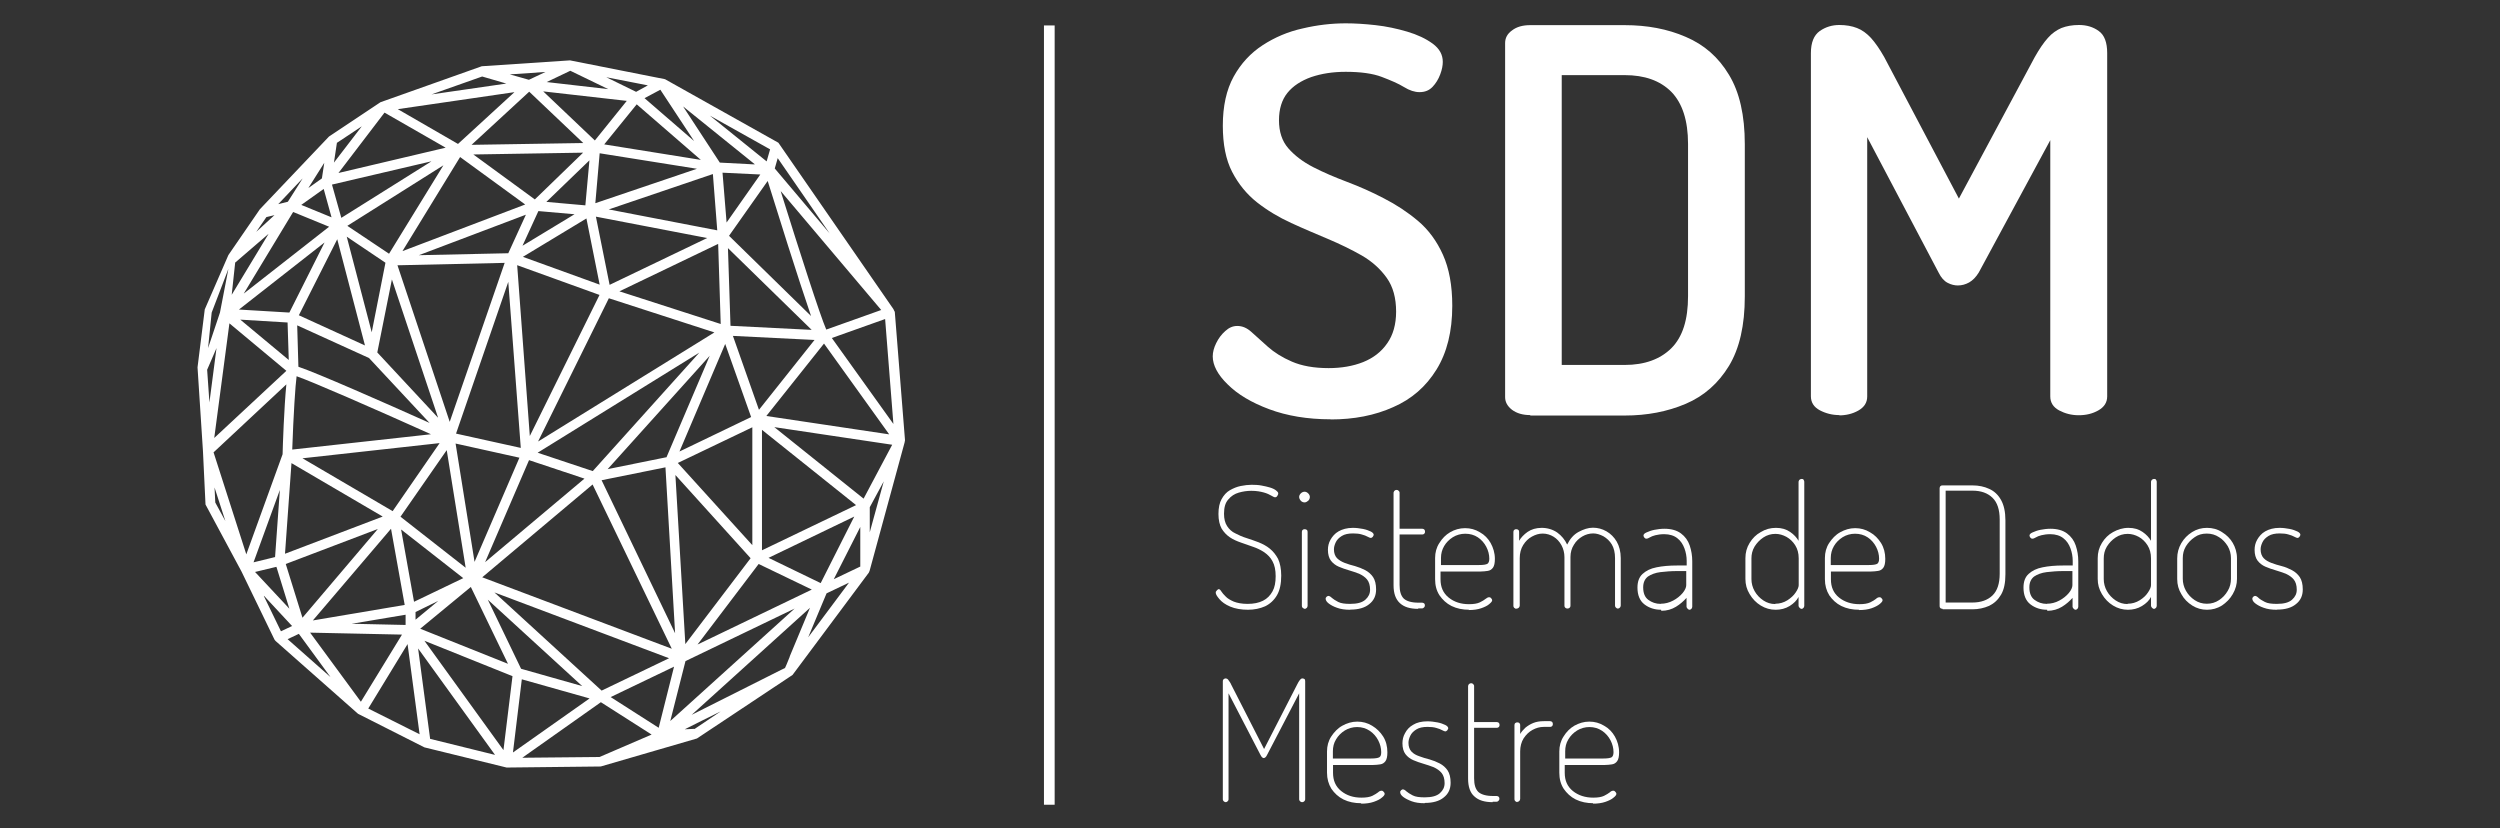
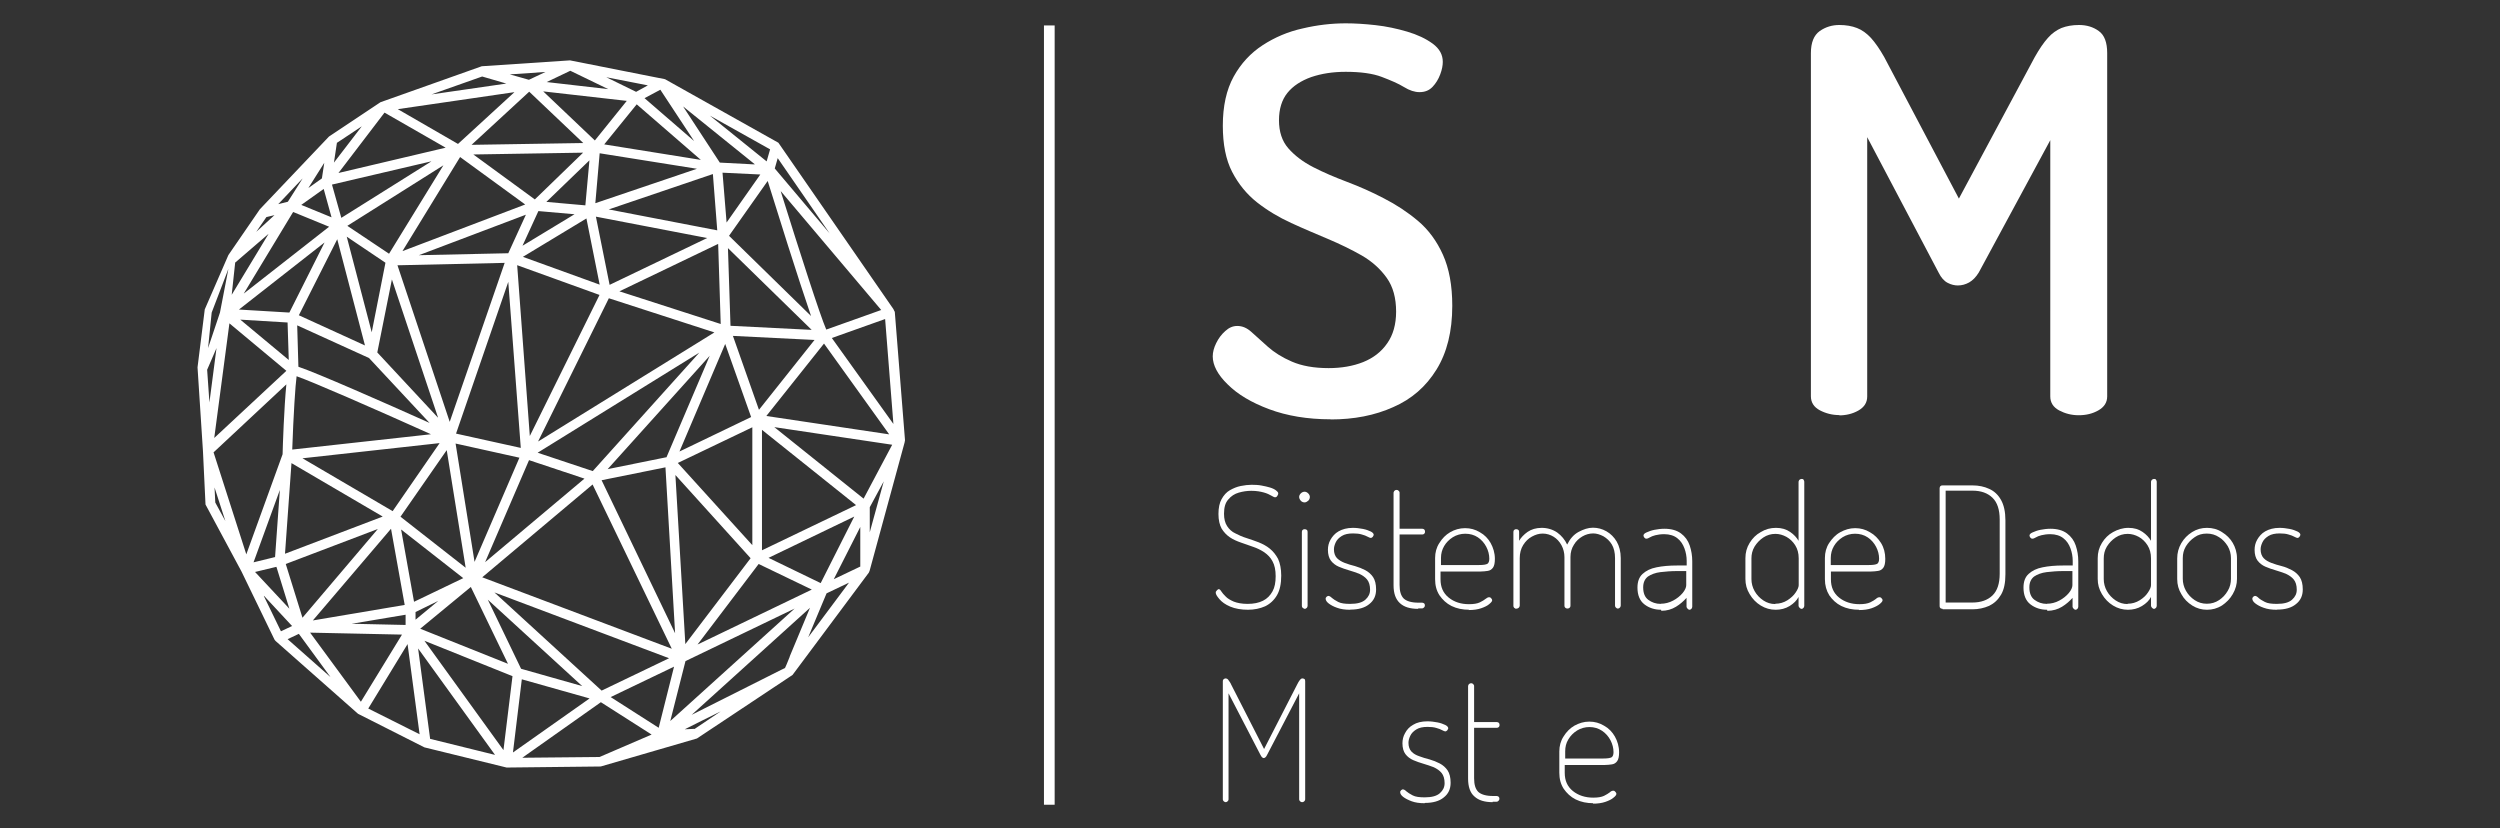
<svg xmlns="http://www.w3.org/2000/svg" id="EDITAVEL" viewBox="0 0 166.05 55">
  <rect x="0" y="0" width="166.05" height="55" fill="#333333" stroke="none" />
  <defs>
    <style> .cls-1 { fill: #fff; } </style>
  </defs>
  <rect class="cls-1" x="69.34" y="1.69" width=".71" height="51.76" />
  <g>
    <path class="cls-1" d="M82.92,40.5c-.48,0-.88-.07-1.21-.21s-.56-.31-.72-.5-.24-.32-.24-.42c0-.04,0-.08.04-.11.03-.04.05-.07.08-.09s.05-.04.08-.04c.05,0,.11.05.17.15s.16.21.29.34c.12.13.31.24.54.34.23.09.54.15.91.15.42,0,.75-.07,1.03-.21s.48-.35.63-.62c.15-.27.21-.6.21-1.01s-.07-.74-.21-.99c-.13-.25-.32-.44-.55-.6-.23-.15-.47-.27-.74-.36s-.54-.19-.8-.28-.52-.2-.74-.35-.4-.34-.55-.58c-.13-.24-.21-.56-.21-.97s.07-.74.21-.99.32-.46.55-.59.47-.23.72-.28c.25-.05.5-.08.72-.08s.46.01.66.05c.21.04.4.08.56.13.17.05.31.12.4.19s.15.13.15.2c0,.03,0,.07-.03.11-.01.04-.04.07-.07.11-.03.03-.07.04-.11.04-.05,0-.13-.04-.25-.11s-.28-.15-.5-.21-.48-.11-.83-.11c-.28,0-.55.04-.83.12s-.51.23-.7.46c-.19.21-.28.52-.28.94,0,.35.07.62.21.83.13.2.32.38.55.48.23.12.47.23.74.31s.54.19.8.28c.27.11.52.24.74.42s.4.4.55.68c.13.28.21.66.21,1.11,0,.54-.09.97-.28,1.3s-.46.58-.79.74c-.34.15-.72.23-1.15.23h.01Z" />
    <path class="cls-1" d="M86.65,33.37c-.09,0-.19-.04-.25-.11s-.11-.16-.11-.25.04-.17.11-.24.16-.11.25-.11.17.04.24.11.11.15.11.24-.04.19-.11.25-.15.11-.24.11ZM86.65,40.44s-.09-.03-.13-.07c-.04-.04-.05-.09-.05-.13v-4.91s.01-.11.05-.13c.04-.04.08-.05.13-.05s.11.01.15.05c.04.03.05.08.05.13v4.91s-.01.09-.05.13c-.04.04-.08.07-.15.07Z" />
    <path class="cls-1" d="M89.68,40.5c-.34,0-.63-.04-.87-.13-.24-.08-.43-.19-.56-.29s-.2-.21-.2-.31c0-.04,0-.07.03-.09.01-.03.04-.05.07-.07.03-.01.05-.03.07-.03.07,0,.15.04.24.13.09.08.23.17.42.27s.46.13.8.13c.47,0,.8-.09,1.01-.28s.31-.4.31-.66c0-.29-.07-.52-.2-.68-.13-.16-.31-.28-.52-.38-.21-.08-.44-.16-.68-.23-.24-.07-.47-.15-.68-.24s-.39-.23-.52-.4-.2-.42-.2-.72c0-.23.05-.46.17-.67s.29-.42.54-.56.56-.23.95-.23c.23,0,.44.03.66.07s.39.11.52.17.2.15.2.21c0,.03,0,.05-.03.09-.01.04-.04.07-.07.09s-.05.04-.09.04-.12-.03-.21-.08-.23-.11-.39-.15c-.16-.05-.35-.07-.58-.07-.31,0-.56.05-.75.17-.19.12-.32.25-.4.42s-.12.32-.12.47c0,.24.07.44.2.58.13.13.31.24.52.32s.44.15.68.21c.24.07.47.16.68.27s.39.27.52.46c.13.2.2.47.2.82,0,.42-.15.74-.46.98-.29.24-.71.36-1.25.36Z" />
    <path class="cls-1" d="M94.2,40.44c-.54,0-.94-.12-1.22-.38s-.42-.64-.42-1.19v-6.15s.03-.11.07-.13c.04-.04.08-.05.13-.05s.09.01.13.05c.04.03.07.08.07.13v2.4h1.51s.09.01.13.05.05.08.05.15c0,.05-.01.09-.05.13-.04.04-.08.05-.13.05h-1.51v3.35c0,.43.09.72.28.91.19.17.51.27.97.27h.25s.09.01.13.05c.04.03.05.08.05.13s-.01.09-.05.13c-.04.04-.08.07-.13.07h-.27Z" />
    <path class="cls-1" d="M97.59,40.5c-.44,0-.83-.08-1.18-.25-.34-.17-.6-.42-.8-.71-.2-.31-.29-.66-.29-1.07v-1.41c0-.36.09-.7.28-.99.19-.31.43-.55.72-.72s.63-.27.99-.27.68.09.98.27c.31.17.55.42.72.72.17.31.28.66.28,1.05,0,.27-.04.47-.13.59s-.2.19-.35.21-.29.04-.46.04h-2.67v.52c0,.51.17.91.54,1.21s.82.44,1.35.44c.32,0,.55-.04.72-.12s.29-.16.38-.23.16-.11.23-.11c.04,0,.07,0,.11.03.03.03.05.05.07.08.01.03.03.05.03.09,0,.07-.07.15-.19.25-.12.11-.31.2-.54.28-.23.08-.51.12-.83.12l.04-.03ZM95.71,37.53h2.53c.28,0,.46-.03.55-.08.08-.05.13-.16.13-.34,0-.27-.07-.54-.2-.79-.13-.25-.32-.47-.56-.63-.24-.16-.52-.24-.84-.24-.29,0-.58.08-.82.23s-.44.35-.58.59-.21.5-.21.79v.48h0Z" />
    <path class="cls-1" d="M100.7,40.44s-.09-.03-.13-.07c-.04-.04-.05-.09-.05-.13v-4.91s.01-.11.05-.13c.04-.04.08-.05.13-.05.07,0,.11.01.15.05.04.03.05.08.05.13v.59c.12-.21.32-.42.56-.59.25-.17.56-.27.94-.27s.74.11,1.03.31c.29.21.51.48.66.8.19-.38.44-.67.76-.84s.63-.28.95-.28.62.08.9.24.51.39.68.68c.17.29.27.67.27,1.1v3.15s-.01.09-.05.13-.08.07-.15.07c-.05,0-.09-.03-.13-.07-.04-.04-.05-.09-.05-.13v-3.15c0-.36-.07-.66-.21-.9s-.34-.42-.56-.55c-.23-.12-.46-.19-.68-.19-.25,0-.5.07-.72.2s-.42.31-.56.55c-.15.23-.23.51-.23.82v3.23c0,.07-.03.12-.07.15-.04.03-.09.04-.13.04s-.09-.01-.13-.04-.07-.08-.07-.15v-3.22c0-.29-.07-.56-.2-.8s-.31-.43-.52-.56-.46-.21-.72-.21-.48.07-.72.2-.43.32-.58.56-.23.54-.23.87v3.15s-.01.09-.05.13-.08.07-.15.07h-.01Z" />
    <path class="cls-1" d="M110.33,40.5c-.43,0-.8-.12-1.11-.36s-.46-.62-.46-1.11c0-.4.11-.7.34-.91s.52-.36.93-.44c.39-.08.84-.12,1.37-.12h.63v-.31c0-.28-.05-.56-.15-.83s-.25-.5-.47-.67c-.21-.17-.51-.27-.87-.27-.23,0-.43.03-.59.07s-.28.09-.38.15-.16.08-.21.08c-.07,0-.11-.03-.15-.08-.04-.05-.05-.11-.05-.13,0-.08.07-.15.21-.21s.31-.13.52-.17.43-.07.66-.07c.47,0,.83.11,1.1.31s.47.47.58.8.17.67.17,1.05v3.02s-.01.09-.05.13-.08.07-.13.07-.09-.03-.13-.07c-.04-.04-.07-.09-.07-.13v-.59c-.19.21-.42.42-.7.59-.28.17-.6.27-.98.27v-.04ZM110.31,40.1c.28,0,.56-.07.82-.21.25-.13.47-.31.63-.5.16-.19.24-.38.24-.52v-.94h-.62c-.38,0-.75.03-1.09.07s-.62.15-.83.29c-.21.16-.32.4-.32.72,0,.38.11.66.34.83.23.17.5.27.82.27h.01Z" />
    <path class="cls-1" d="M117.94,40.5c-.35,0-.68-.09-.99-.28-.31-.19-.55-.44-.74-.76-.19-.31-.28-.64-.28-1.01v-1.37c0-.38.09-.71.28-1.02s.43-.55.74-.72c.31-.19.64-.28,1.01-.28s.68.09.94.27c.25.17.44.38.56.59v-3.93s.03-.11.07-.13c.04-.03.09-.05.13-.05.07,0,.11.01.13.05s.05.08.05.13v8.25s-.01.09-.05.13c-.03.04-.08.07-.13.07s-.09-.03-.13-.07c-.04-.04-.07-.09-.07-.13v-.59c-.12.23-.32.43-.59.6-.28.17-.59.25-.94.25h.01ZM117.92,40.1c.29,0,.56-.08.8-.23.23-.15.42-.32.55-.52.13-.19.2-.36.2-.48v-1.78c0-.35-.08-.63-.23-.87s-.35-.43-.58-.56c-.24-.13-.48-.2-.74-.2-.29,0-.56.08-.8.24s-.43.36-.58.6c-.15.25-.21.51-.21.79v1.37c0,.28.07.55.21.8s.34.46.58.62.5.24.79.24h0Z" />
    <path class="cls-1" d="M123.48,40.5c-.44,0-.83-.08-1.18-.25-.34-.17-.6-.42-.8-.71-.19-.31-.29-.66-.29-1.07v-1.41c0-.36.09-.7.28-.99s.43-.55.74-.72c.31-.17.63-.27.99-.27s.68.09.98.27c.31.17.55.42.74.72.19.31.28.66.28,1.05,0,.27-.04.47-.13.59s-.2.19-.35.21-.29.04-.46.04h-2.67v.52c0,.51.17.91.54,1.21.36.29.82.44,1.35.44.31,0,.55-.04.72-.12s.29-.16.38-.23c.08-.08.16-.11.23-.11.04,0,.07,0,.11.03.03.03.05.05.07.08s.03.05.03.09c0,.07-.07.15-.19.25s-.31.2-.54.28-.51.12-.83.12v-.03ZM121.6,37.53h2.53c.28,0,.46-.03.55-.08.08-.05.13-.16.13-.34,0-.27-.07-.54-.2-.79s-.32-.47-.56-.63-.52-.24-.84-.24c-.29,0-.58.08-.82.23s-.44.35-.58.59-.21.5-.21.79v.48h0Z" />
    <path class="cls-1" d="M129.03,40.44s-.11-.01-.15-.05-.05-.08-.05-.13v-7.84s.01-.09.05-.13.08-.05.15-.05h1.98c.42,0,.79.08,1.11.23.34.15.6.4.79.74s.29.79.29,1.35v3.59c0,.56-.09,1.01-.29,1.35-.2.34-.46.58-.79.74-.34.15-.71.23-1.11.23h-1.98ZM129.23,40.02h1.78c.56,0,1.01-.16,1.33-.47s.48-.79.48-1.45v-3.59c0-.66-.16-1.14-.48-1.45s-.76-.47-1.33-.47h-1.78v7.41h0Z" />
    <path class="cls-1" d="M135.97,40.5c-.43,0-.8-.12-1.11-.36s-.46-.62-.46-1.11c0-.4.11-.7.34-.91s.52-.36.93-.44c.39-.08.84-.12,1.37-.12h.63v-.31c0-.28-.05-.56-.15-.83s-.25-.5-.47-.67c-.21-.17-.51-.27-.87-.27-.23,0-.43.03-.59.07s-.28.09-.38.15-.16.08-.21.08c-.07,0-.11-.03-.15-.08-.04-.05-.05-.11-.05-.13,0-.08.07-.15.21-.21s.31-.13.52-.17.43-.07.66-.07c.47,0,.83.11,1.1.31s.47.47.58.8.17.67.17,1.05v3.02s-.01.09-.05.13-.08.07-.13.07-.09-.03-.13-.07c-.04-.04-.07-.09-.07-.13v-.59c-.19.21-.42.42-.7.59-.28.17-.6.27-.98.27v-.04ZM135.96,40.1c.28,0,.56-.07.82-.21.25-.13.47-.31.63-.5.16-.19.24-.38.24-.52v-.94h-.62c-.38,0-.75.03-1.09.07s-.62.15-.83.29c-.21.16-.32.4-.32.72,0,.38.11.66.34.83.23.17.5.27.82.27h.01Z" />
    <path class="cls-1" d="M141.34,40.5c-.35,0-.68-.09-.99-.28s-.55-.44-.74-.76-.28-.64-.28-1.01v-1.37c0-.38.09-.71.28-1.02s.43-.55.74-.72.64-.28,1.02-.28.68.09.94.27c.25.17.44.38.56.59v-3.93s.03-.11.07-.13c.04-.03.09-.05.13-.05.05,0,.11.01.13.05s.05.08.05.13v8.25s-.01.09-.05.13-.08.07-.13.07-.09-.03-.13-.07c-.04-.04-.07-.09-.07-.13v-.59c-.12.23-.32.43-.6.6-.28.17-.59.25-.94.25h.01ZM141.32,40.1c.29,0,.56-.08.8-.23s.42-.32.55-.52c.13-.19.2-.36.2-.48v-1.78c0-.35-.08-.63-.23-.87s-.35-.43-.58-.56c-.24-.13-.48-.2-.74-.2-.29,0-.56.08-.8.24s-.43.36-.58.6c-.15.25-.21.51-.21.79v1.37c0,.28.07.55.21.8s.34.46.58.62c.24.16.5.24.79.24h0Z" />
    <path class="cls-1" d="M146.59,40.5c-.35,0-.68-.09-.98-.28s-.55-.44-.72-.75c-.19-.31-.28-.64-.28-1.01v-1.37c0-.36.09-.7.27-1.01s.42-.55.72-.74.63-.28.99-.28.7.09.99.28c.31.19.55.43.72.72s.28.64.28,1.02v1.37c0,.35-.09.68-.28,1.01s-.43.56-.72.76c-.31.19-.63.28-.99.28h0ZM146.59,40.1c.29,0,.56-.08.8-.24s.43-.36.58-.62c.15-.25.21-.52.21-.8v-1.37c0-.28-.07-.54-.21-.79-.15-.24-.34-.46-.58-.6-.24-.16-.51-.24-.82-.24s-.58.08-.8.24c-.24.16-.43.36-.58.6-.15.25-.21.51-.21.79v1.37c0,.28.07.55.21.8s.34.46.58.62c.24.16.51.24.8.24h.01Z" />
    <path class="cls-1" d="M151.23,40.5c-.34,0-.63-.04-.87-.13-.24-.08-.43-.19-.56-.29s-.2-.21-.2-.31c0-.04,0-.07.03-.09.01-.03.04-.05.07-.07.03-.01.05-.03.07-.03.07,0,.15.04.24.13s.23.17.42.27.46.13.8.13c.47,0,.8-.09,1.01-.28s.31-.4.31-.66c0-.29-.07-.52-.2-.68s-.31-.28-.52-.38c-.21-.08-.44-.16-.68-.23s-.47-.15-.68-.24-.39-.23-.52-.4-.2-.42-.2-.72c0-.23.05-.46.17-.67s.29-.42.54-.56.56-.23.95-.23c.23,0,.44.03.66.07s.39.11.52.17.2.15.2.21c0,.03,0,.05-.03.09-.01.04-.04.07-.07.09-.03.03-.05.04-.09.04s-.12-.03-.21-.08-.23-.11-.39-.15c-.16-.05-.35-.07-.58-.07-.31,0-.56.05-.75.17-.19.12-.32.25-.4.42s-.12.32-.12.47c0,.24.07.44.2.58s.31.24.52.32c.21.08.44.15.68.21s.47.16.68.27.39.27.52.46c.13.2.2.47.2.82,0,.42-.15.74-.46.98-.29.24-.71.36-1.25.36Z" />
    <path class="cls-1" d="M81.42,53.28s-.09-.01-.13-.05c-.04-.03-.07-.08-.07-.15v-7.83c0-.08.03-.12.07-.15s.09-.04.13-.04.11.03.15.08.08.11.12.17.07.12.08.15l2.19,4.29,2.2-4.29s.05-.09.08-.15c.04-.07.08-.12.12-.17s.09-.08.13-.08c.05,0,.11.01.15.04s.05.08.05.15v7.83c0,.07-.03.12-.07.15-.04.04-.09.05-.13.05s-.09-.01-.13-.05c-.04-.03-.07-.08-.07-.15v-7.03l-2.13,4.09c-.04.08-.07.13-.11.16-.04.03-.07.05-.11.05-.03,0-.07-.01-.11-.05s-.08-.09-.11-.16l-2.12-4.09v7.03c0,.07-.03.12-.07.15-.04.04-.09.05-.13.05h.01Z" />
-     <path class="cls-1" d="M90.41,53.35c-.44,0-.83-.08-1.18-.25-.34-.17-.6-.42-.8-.71-.19-.31-.29-.66-.29-1.07v-1.41c0-.36.09-.7.28-.99s.43-.55.74-.72.63-.27.99-.27.68.09.98.27.55.42.74.72.28.66.28,1.05c0,.27-.04.47-.13.59s-.2.19-.35.21-.29.04-.46.04h-2.67v.52c0,.51.17.91.54,1.21s.82.44,1.35.44c.31,0,.55-.04.72-.12.16-.08.29-.16.38-.23.08-.08.16-.11.23-.11.04,0,.07,0,.11.04.03.03.05.05.07.08s.03.07.03.09c0,.07-.07.16-.19.25-.12.11-.31.2-.54.28-.23.08-.51.12-.83.12v-.04ZM88.53,50.38h2.53c.28,0,.46-.03.55-.08s.13-.16.13-.34c0-.27-.07-.54-.2-.79-.13-.25-.32-.47-.56-.63s-.52-.25-.84-.25c-.29,0-.58.08-.82.23-.24.15-.44.35-.58.59-.15.24-.21.51-.21.79,0,0,0,.48,0,.48Z" />
    <path class="cls-1" d="M94.63,53.35c-.34,0-.63-.04-.87-.13s-.43-.19-.56-.29-.2-.21-.2-.31c0-.04,0-.07.03-.09.01-.03.04-.05.07-.07s.05-.03.07-.03c.07,0,.15.04.24.13.09.08.23.17.42.27s.46.13.8.13c.47,0,.8-.09,1.01-.28s.31-.4.31-.66c0-.29-.07-.52-.2-.68s-.31-.28-.52-.38c-.21-.08-.44-.16-.68-.23-.24-.07-.47-.15-.68-.24s-.39-.23-.52-.4-.2-.42-.2-.72c0-.23.05-.46.17-.67.12-.23.29-.42.54-.56.24-.15.56-.23.95-.23.23,0,.44.03.66.07s.39.11.52.17.2.15.2.21c0,.03,0,.05-.03.09-.01.04-.04.07-.07.09s-.05.04-.09.04-.12-.03-.21-.08-.23-.11-.39-.15c-.16-.05-.35-.07-.58-.07-.31,0-.56.05-.75.17-.19.12-.32.25-.4.42s-.12.32-.12.47c0,.24.07.44.2.58s.31.24.52.31c.21.08.44.15.68.21.24.07.47.16.68.27s.39.27.52.46c.13.2.2.47.2.82,0,.42-.15.74-.46.98-.29.24-.71.36-1.25.36h0Z" />
    <path class="cls-1" d="M99.15,53.28c-.54,0-.94-.12-1.22-.38-.28-.24-.42-.64-.42-1.19v-6.15s.03-.11.07-.13c.04-.03.08-.05.13-.05s.09.01.13.05c.04.04.07.08.07.13v2.4h1.51s.09.01.13.05c.04.04.05.08.05.15,0,.05-.01.09-.05.13s-.08.05-.13.05h-1.51v3.35c0,.43.09.72.28.91.19.17.51.27.97.27h.25s.09.01.13.05c.04.04.05.08.05.13s-.01.09-.05.13-.08.07-.13.07h-.27Z" />
-     <path class="cls-1" d="M100.77,53.28s-.09-.03-.13-.07-.05-.09-.05-.13v-4.92s.01-.11.05-.13c.04-.03.08-.05.13-.05s.11.01.15.05c.04.04.05.08.05.13v.59c.09-.15.2-.28.35-.42.15-.12.32-.23.52-.31s.43-.12.7-.12h.42s.09.01.13.05c.04.04.05.08.05.15,0,.05-.01.09-.05.13s-.08.05-.13.05h-.42c-.27,0-.51.07-.75.2-.24.13-.43.32-.59.56-.15.24-.23.54-.23.87v3.15s-.01.09-.05.13-.08.07-.15.07Z" />
    <path class="cls-1" d="M105.84,53.35c-.44,0-.83-.08-1.18-.25-.34-.17-.6-.42-.8-.71-.2-.31-.29-.66-.29-1.07v-1.41c0-.36.09-.7.28-.99.19-.31.43-.55.72-.72.31-.17.63-.27.99-.27s.68.09.98.27c.31.17.55.42.72.72s.28.66.28,1.05c0,.27-.04.47-.13.59s-.2.19-.35.21-.29.04-.46.04h-2.67v.52c0,.51.17.91.54,1.21.36.29.82.44,1.35.44.32,0,.55-.04.72-.12.16-.08.29-.16.38-.23.08-.08.16-.11.23-.11.04,0,.07,0,.11.04.03.03.05.05.07.08s.03.07.03.09c0,.07-.07.16-.19.25-.12.11-.31.2-.54.28-.23.08-.51.12-.83.12l.04-.04ZM103.96,50.38h2.53c.28,0,.46-.03.55-.08.08-.05.13-.16.13-.34,0-.27-.07-.54-.2-.79s-.32-.47-.56-.63c-.24-.16-.52-.25-.84-.25-.29,0-.58.08-.82.23-.24.15-.44.35-.58.59-.15.24-.21.51-.21.79v.48Z" />
  </g>
  <path class="cls-1" d="M59.41,20.68l-.07-.15-7.64-11.05-7.53-4.22-6.31-1.25-5.86.39-6.73,2.39-3.42,2.28-4.59,4.83-2.09,3.04-1.57,3.61-.48,3.85.36,5.56.17,3.55,2.39,4.45,2.19,4.52.07.09,5.48,4.84,4.41,2.23,5.46,1.34,6.25-.07,6.39-1.86,6.35-4.22,5.07-6.8.05-.12,2.32-8.51.03-.16-.68-8.55h-.01ZM48.52,21.65l-.17-5.17,5.56,5.43-5.39-.27h0ZM54.1,22.58l-3.69,4.64-1.73-4.91,5.43.27h-.01ZM48.43,15.65l2.56-3.63c.55,1.77,2.04,6.53,2.88,8.97l-5.44-5.32h0ZM48.26,14.78l-.27-3.31,2.51.12-2.24,3.19ZM48.17,22.85l1.72,4.85-4.76,2.29s3.04-7.15,3.04-7.15ZM49.97,28.38v7.83l-4.95-5.46,4.95-2.37ZM39.84,18.91l-5.11-1.85,4.22-2.55.88,4.4ZM39.54,13.52l.29-3.34,6.46,1.03-6.76,2.29h0ZM39.58,14.39l7.39,1.42-6.48,3.11s-.91-4.53-.91-4.53ZM34.34,17.61l5.48,1.98-4.63,9.37-.84-11.36h-.01ZM34.59,29.75l-4.3-.95,3.47-10.08.83,11.03ZM34.71,16.31l1.05-2.29,2.4.21-3.45,2.09h0ZM38.88,13.64l-2.59-.23,2.86-2.76s-.27,2.99-.27,2.99ZM35.53,13.25l-4.09-2.99,7.29-.12-3.2,3.1h0ZM33.76,16.82l-5.94.13,7.11-2.69s-1.17,2.56-1.17,2.56ZM33.52,17.46l-3.65,10.56-3.47-10.4s7.12-.16,7.12-.16ZM29.08,27.73l-4.02-4.32.97-4.85,3.06,9.16h0ZM28.53,28.09c-2.96-1.33-7.48-3.32-8.71-3.73l-.08-2.75,4.77,2.17,4.01,4.3h.01ZM28.65,28.84l-9.24,1.02c.08-2.31.21-4.3.29-4.87.99.34,5.03,2.1,8.94,3.86h0ZM29.2,29.43l-3.12,4.52-5.99-3.51,9.12-1.01ZM29.67,29.89l1.26,7.82-4.33-3.39s3.07-4.42,3.07-4.42ZM30.26,29.46l4.24.94-2.98,6.92-1.26-7.86ZM35.13,30.56l3.69,1.23-6.6,5.55,2.92-6.78h-.01ZM35.71,30.07l10.74-6.65-7.08,7.87s-3.66-1.22-3.66-1.22ZM35.75,29.3l4.69-9.49,7.01,2.27-11.7,7.24h0ZM41.14,19.35l6.56-3.15.17,5.32s-6.73-2.17-6.73-2.17ZM40.43,13.91l6.92-2.35.29,3.74s-7.21-1.39-7.21-1.39ZM40.14,9.58l2.15-2.65,4.26,3.69-6.42-1.03h.01ZM39.51,9.33l-3.43-3.26,5.55.63-2.12,2.63ZM38.75,9.5l-7.43.12,3.83-3.53,3.59,3.41ZM34.89,13.58l-8.16,3.1,3.83-6.25,4.32,3.15h.01ZM25.85,16.86l-2.78-1.86,6.38-4.02-3.62,5.89h.01ZM25.6,17.46l-.91,4.61-1.66-6.35,2.57,1.73h0ZM24.23,22.94l-4.38-2,2.55-5.05s1.84,7.05,1.84,7.05ZM21.55,16.12l-2.33,4.64-3.35-.2,5.68-4.45h0ZM16.19,19.5l3.28-5.42,2.39.98s-5.67,4.44-5.67,4.44ZM19.1,21.4l.08,2.51-3.22-2.68,3.14.19h0ZM19.36,30.76l6.06,3.55-6.49,2.47s.43-6.02.43-6.02ZM25.1,35.13l-5.01,5.9-1.11-3.57s6.13-2.33,6.13-2.33ZM25.97,35.11l.91,5.07-6.1,1.03,5.2-6.1h-.01ZM26.94,40.83v.68l-3.58-.08,3.58-.6ZM26.63,35.16l4.14,3.24-3.27,1.57-.86-4.81h-.01ZM29.11,39.91l-1.51,1.25v-.51s1.51-.74,1.51-.74ZM31.27,38.98l2.47,5.11-5.83-2.33s3.37-2.78,3.37-2.78ZM32.4,39.83l6.27,5.74-4.06-1.15s-2.21-4.59-2.21-4.59ZM32.84,39.35l11.6,4.37-4.48,2.15s-7.12-6.52-7.12-6.52ZM32.01,38.36l7.35-6.18,5.26,10.91-12.6-4.75h0ZM39.94,31.9l4.26-.86.64,11.02-4.89-10.18h-.01ZM44.26,30.37l-3.9.79,6.78-7.53-2.88,6.76h0ZM49.86,37.07l-4.34,5.71-.66-11.23,4.99,5.52h.01ZM50.39,37.46l3.53,1.7-7.59,3.65s4.06-5.35,4.06-5.35ZM51.03,37.06l5.71-2.75-2.23,4.42-3.49-1.69h0ZM50.61,36.55v-8l6.25,5s-6.25,3-6.25,3ZM54.73,22.82l4.33,6.03-8.16-1.22s3.83-4.81,3.83-4.81ZM51.87,12.71l6.66,7.88-3.65,1.3c-.42-.97-1.74-5.08-3.02-9.17h0ZM51.66,10.51l3.45,5-3.65-4.32.2-.7h0ZM51.15,9.92l-.23.8-3.77-3.04,4,2.24ZM50.12,10.92l-2.31-.12-2.44-3.73,4.75,3.83h0ZM46.08,9.35l-3.27-2.83,1.05-.56,2.23,3.39ZM43.03,5.67l-.78.43-1.98-.97,2.76.54ZM37.88,4.7l2.52,1.22-4.09-.47s1.57-.75,1.57-.75ZM36.23,4.78l-1.1.52-1.27-.36s2.37-.16,2.37-.16ZM32.02,5.08l1.61.47-4.97.72s3.37-1.19,3.37-1.19ZM34.16,6.13l-3.74,3.43-4-2.31,7.75-1.13h-.01ZM25.54,7.48l4.06,2.33-7.12,1.68s3.06-4.01,3.06-4.01ZM22.39,9.48l1.64-1.09-1.85,2.41.2-1.33h.01ZM28.65,10.72l-5.98,3.75-.62-2.21,6.58-1.54h.01ZM22.01,14.43l-2-.82,1.49-1.06.52,1.88h-.01ZM21.54,10.8l-.16,1.05-.9.64,1.06-1.68h0ZM20.09,11.87l-.97,1.53-.64.16,1.6-1.69h.01ZM17.69,14.42l.54-.13c-.39.36-.82.75-1.21,1.11l.68-.99h-.01ZM15.61,17.45l2.23-1.92-2.45,4.05s.23-2.13.23-2.13ZM15.23,21.47l3.79,3.16-4.79,4.46,1.01-7.63h-.01ZM14.06,20.76l1.11-2.9-.56,2.9-.79,2.36s.24-2.36.24-2.36ZM13.75,24.58l.63-1.46-.47,3.61-.15-2.15h-.01ZM14.3,33.39l-.05-1.01.72,2.23-.67-1.23h0ZM14.18,30.05l4.84-4.52c-.15,1.5-.24,4.14-.25,4.64l-2.41,6.65-2.17-6.76h0ZM18.59,32.51l-.32,4.49-1.43.35,1.76-4.84ZM18.36,37.65l.86,2.78-2.28-2.44,1.41-.34h.01ZM17.54,39.58l1.86,2-.74.35-1.14-2.35h.01ZM19.11,42.45l.74-.35,2.1,2.87-2.84-2.51h0ZM20.6,42.02l6.1.13-2.73,4.46-3.38-4.6h.01ZM24.46,47.06l2.61-4.28.8,5.99-3.43-1.72h.01ZM28.57,49.08l-.8-6.01,5.11,7.07-4.29-1.06h-.01ZM33.43,49.81l-5.24-7.25,5.85,2.35s-.6,4.91-.6,4.91ZM34.66,45.12l4.5,1.27-5.09,3.59.59-4.87ZM39.81,50.28l-5.12.05,5.22-3.69,3.37,2.15-3.46,1.49ZM40.56,46.3l4.21-2.02-1.02,4.06s-3.19-2.04-3.19-2.04ZM45.53,43.91l7.25-3.49-8.26,7.47,1.01-3.98ZM46.11,48.41l-.63.03c.67-.34,1.51-.76,2.39-1.19l-1.74,1.17h-.01ZM52.45,43.63c-.17.42-.25.62-.31.74-.05.03-.15.07-.25.12l-5.95,2.99,7.86-7.11-1.35,3.24h.01ZM53.68,42.33c.42-.99.87-2.1,1.22-2.92l1.49-.71s-2.71,3.63-2.71,3.63ZM57.12,37.64l-1.74.83,1.76-3.47v2.64h-.01ZM57.77,35.37v-1.68l.93-1.72-.93,3.38h0ZM57.36,33.12l-5.93-4.75,7.83,1.17-1.9,3.58ZM55.25,22.45l3.54-1.26.55,6.97-4.09-5.71Z" />
  <g>
    <path class="cls-1" d="M88.38,27.85c-1.54,0-2.9-.23-4.08-.67s-2.1-.99-2.76-1.65c-.66-.64-.99-1.27-.99-1.86,0-.28.08-.58.23-.88.15-.31.35-.58.6-.8.25-.23.51-.34.8-.34.34,0,.64.13.94.4s.66.6,1.09.98.95.71,1.6.99,1.45.43,2.44.43c.84,0,1.61-.13,2.29-.4.67-.27,1.21-.68,1.6-1.25.39-.55.59-1.26.59-2.1,0-.9-.2-1.65-.62-2.24-.42-.59-.97-1.09-1.66-1.49-.7-.4-1.45-.76-2.25-1.1s-1.62-.68-2.44-1.06c-.83-.38-1.58-.83-2.27-1.37-.68-.54-1.23-1.21-1.65-2.02s-.62-1.84-.62-3.07c0-1.3.24-2.39.72-3.26.48-.87,1.13-1.57,1.93-2.09s1.69-.9,2.65-1.11c.97-.23,1.93-.34,2.87-.34.59,0,1.25.04,1.97.12.72.08,1.42.23,2.1.43s1.25.47,1.7.8c.46.34.67.74.67,1.21,0,.24-.05.51-.17.83s-.29.6-.51.83c-.23.24-.51.35-.87.35-.31,0-.66-.11-1.03-.34s-.87-.44-1.47-.67c-.6-.23-1.41-.34-2.4-.34-.86,0-1.61.12-2.29.35-.67.24-1.21.59-1.58,1.05s-.56,1.07-.56,1.82.2,1.38.62,1.86c.42.48.97.9,1.65,1.25.68.35,1.43.67,2.25.98s1.64.67,2.44,1.09c.82.42,1.57.91,2.27,1.5s1.25,1.34,1.66,2.25.62,2.04.62,3.39c0,1.7-.35,3.11-1.05,4.24s-1.65,1.96-2.87,2.49c-1.22.55-2.6.82-4.17.82h.01Z" />
-     <path class="cls-1" d="M101.64,27.57c-.5,0-.9-.12-1.21-.35-.31-.24-.46-.52-.46-.84V2.86c0-.34.15-.62.46-.84.31-.24.71-.35,1.21-.35h6.27c1.49,0,2.84.25,4.06.78,1.22.52,2.17,1.35,2.87,2.52.7,1.15,1.05,2.69,1.05,4.61v10.11c0,1.92-.35,3.45-1.05,4.61-.7,1.15-1.65,2-2.87,2.52-1.22.52-2.57.78-4.06.78h-6.27v-.03ZM103.73,24.24h4.18c1.33,0,2.36-.38,3.1-1.11.75-.75,1.11-1.89,1.11-3.46v-10.11c0-1.56-.38-2.71-1.11-3.46-.75-.75-1.78-1.11-3.1-1.11h-4.18v19.25Z" />
    <path class="cls-1" d="M122.17,27.57c-.47,0-.9-.11-1.3-.32-.39-.21-.59-.52-.59-.93V3.53c0-.71.2-1.19.59-1.47.39-.27.82-.4,1.3-.4.44,0,.84.07,1.17.2.34.13.64.35.93.66.28.31.58.74.88,1.27l4.96,9.4,5.04-9.4c.31-.55.6-.97.87-1.27.27-.31.58-.52.9-.66.34-.13.72-.2,1.17-.2.5,0,.94.13,1.31.4.38.27.56.76.56,1.47v22.8c0,.4-.2.71-.59.93s-.82.32-1.3.32-.9-.11-1.3-.32c-.39-.21-.59-.52-.59-.93V9.31l-4.75,8.79c-.19.31-.4.52-.64.66-.24.13-.48.2-.75.2-.21,0-.44-.05-.67-.17-.24-.12-.44-.35-.6-.67l-4.75-9.01v17.23c0,.4-.2.71-.59.93s-.82.32-1.3.32h.04Z" />
  </g>
</svg>